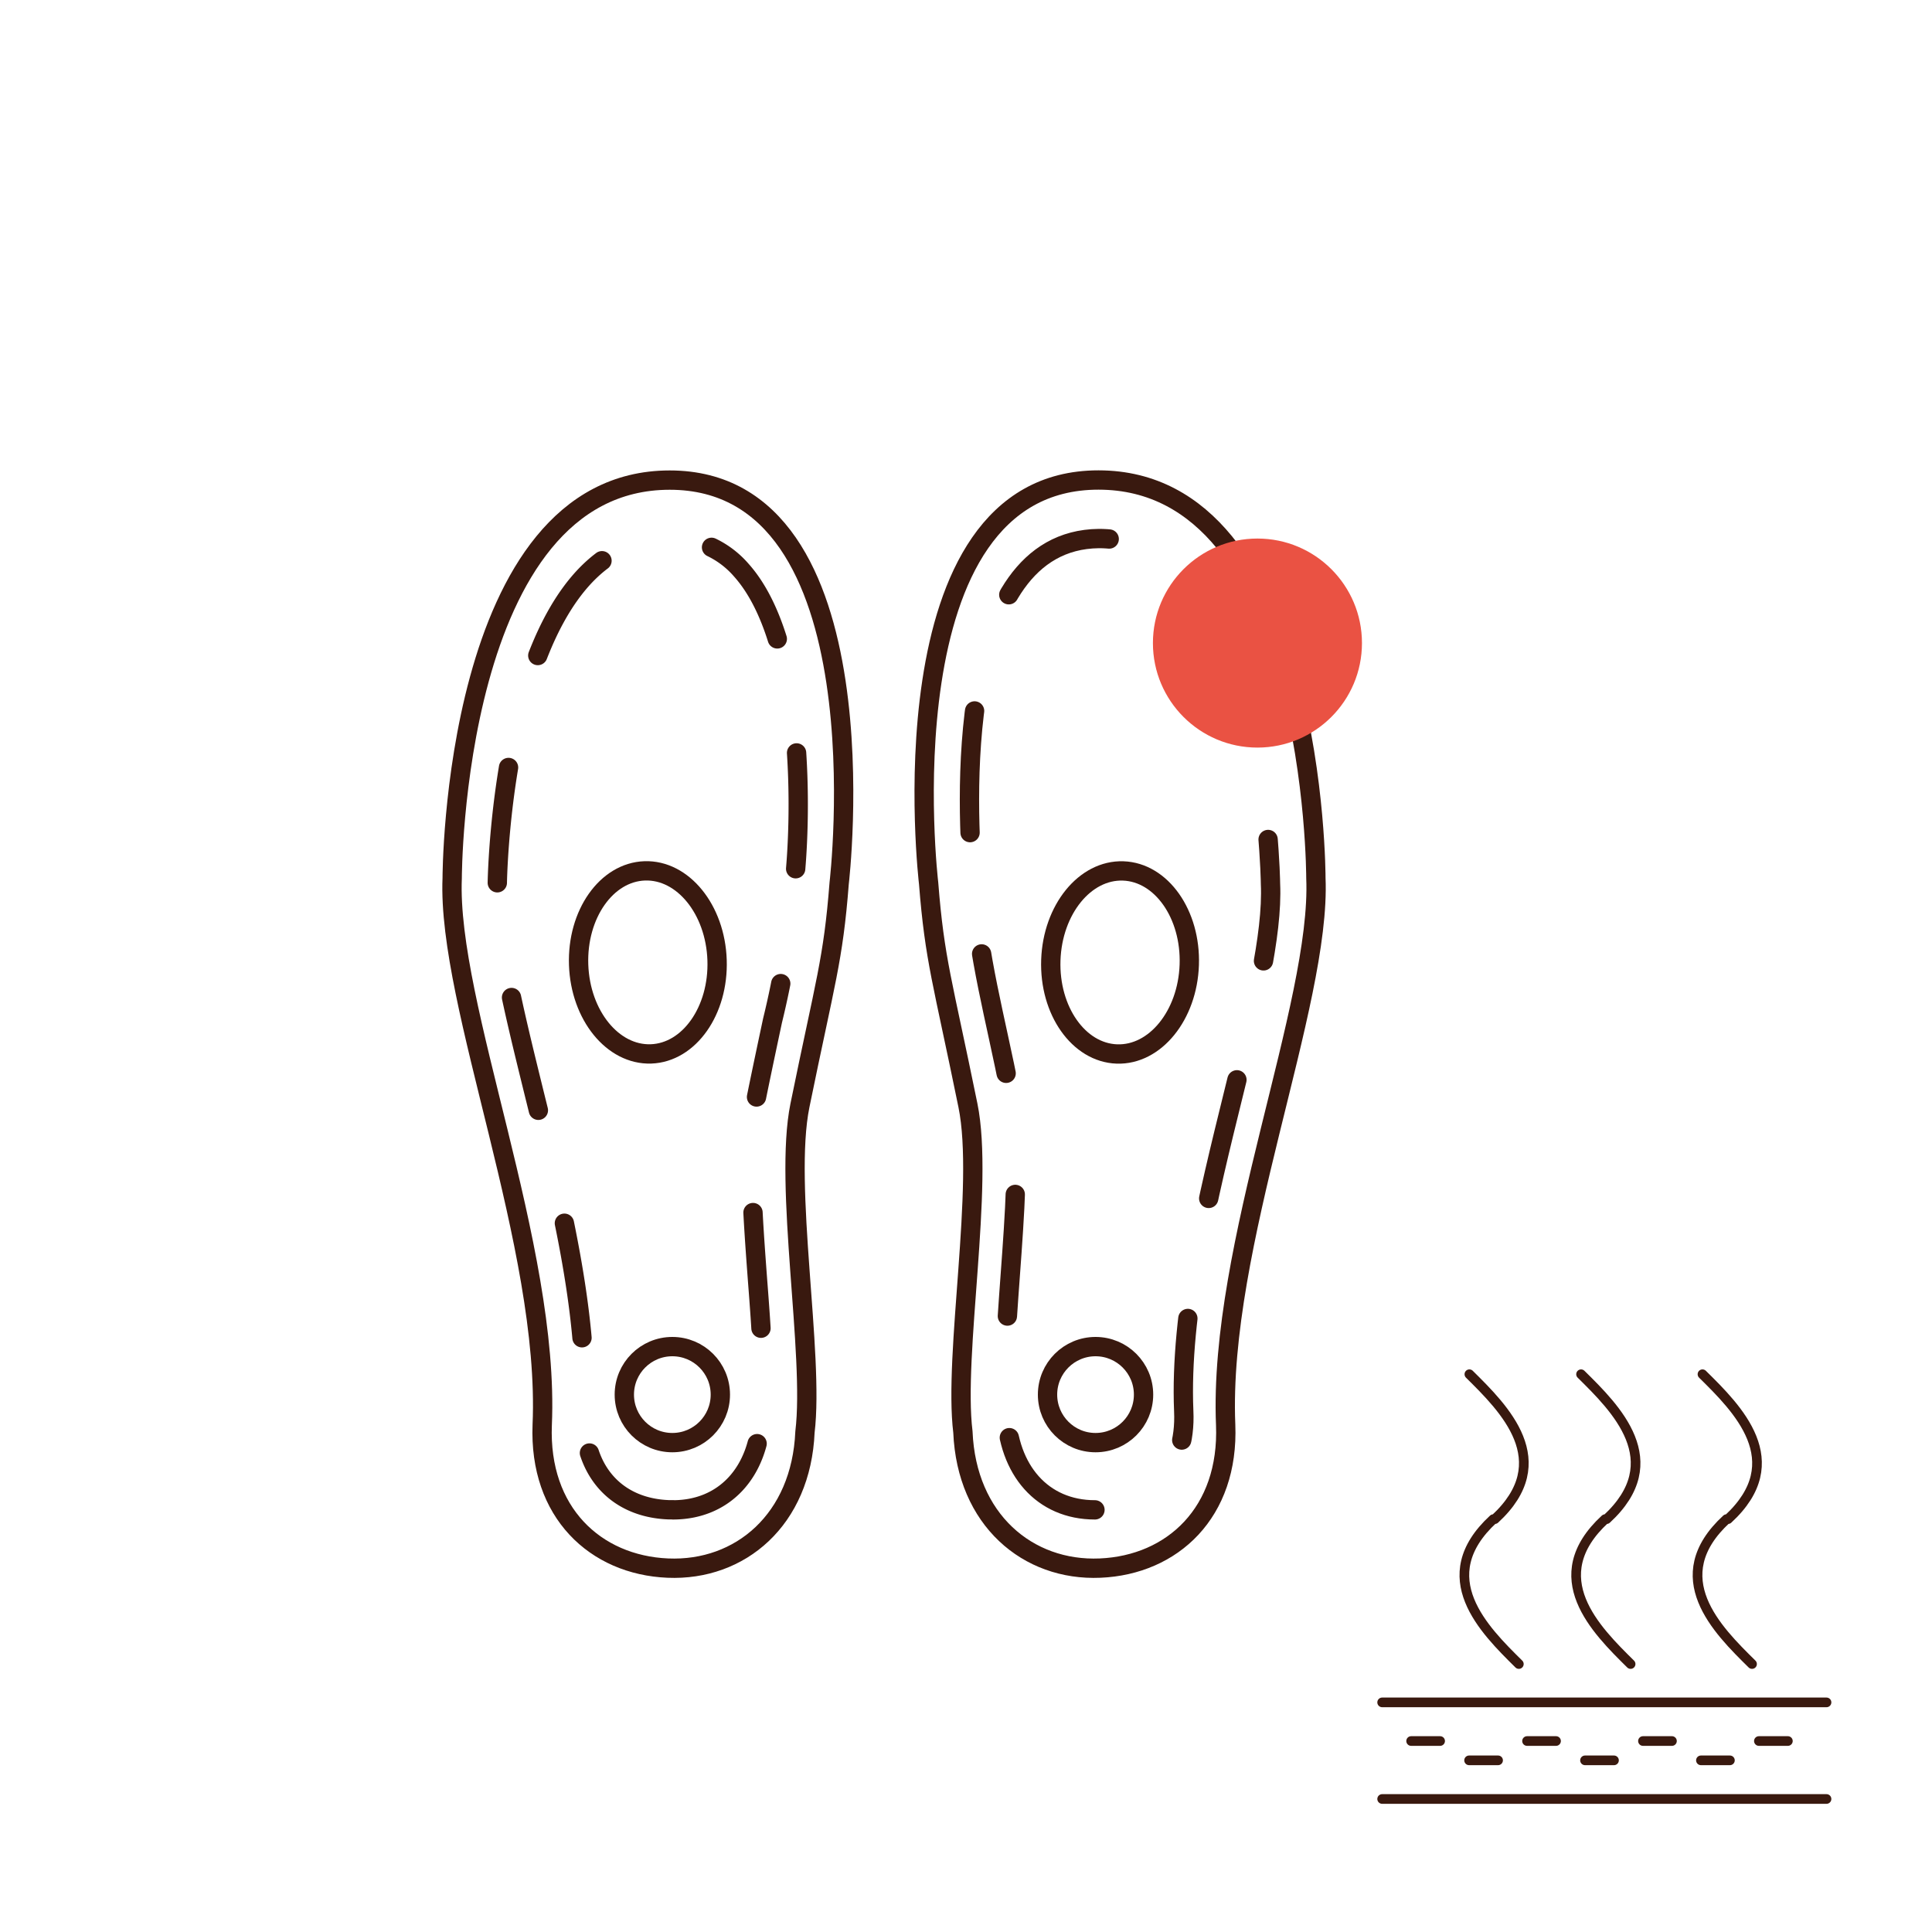
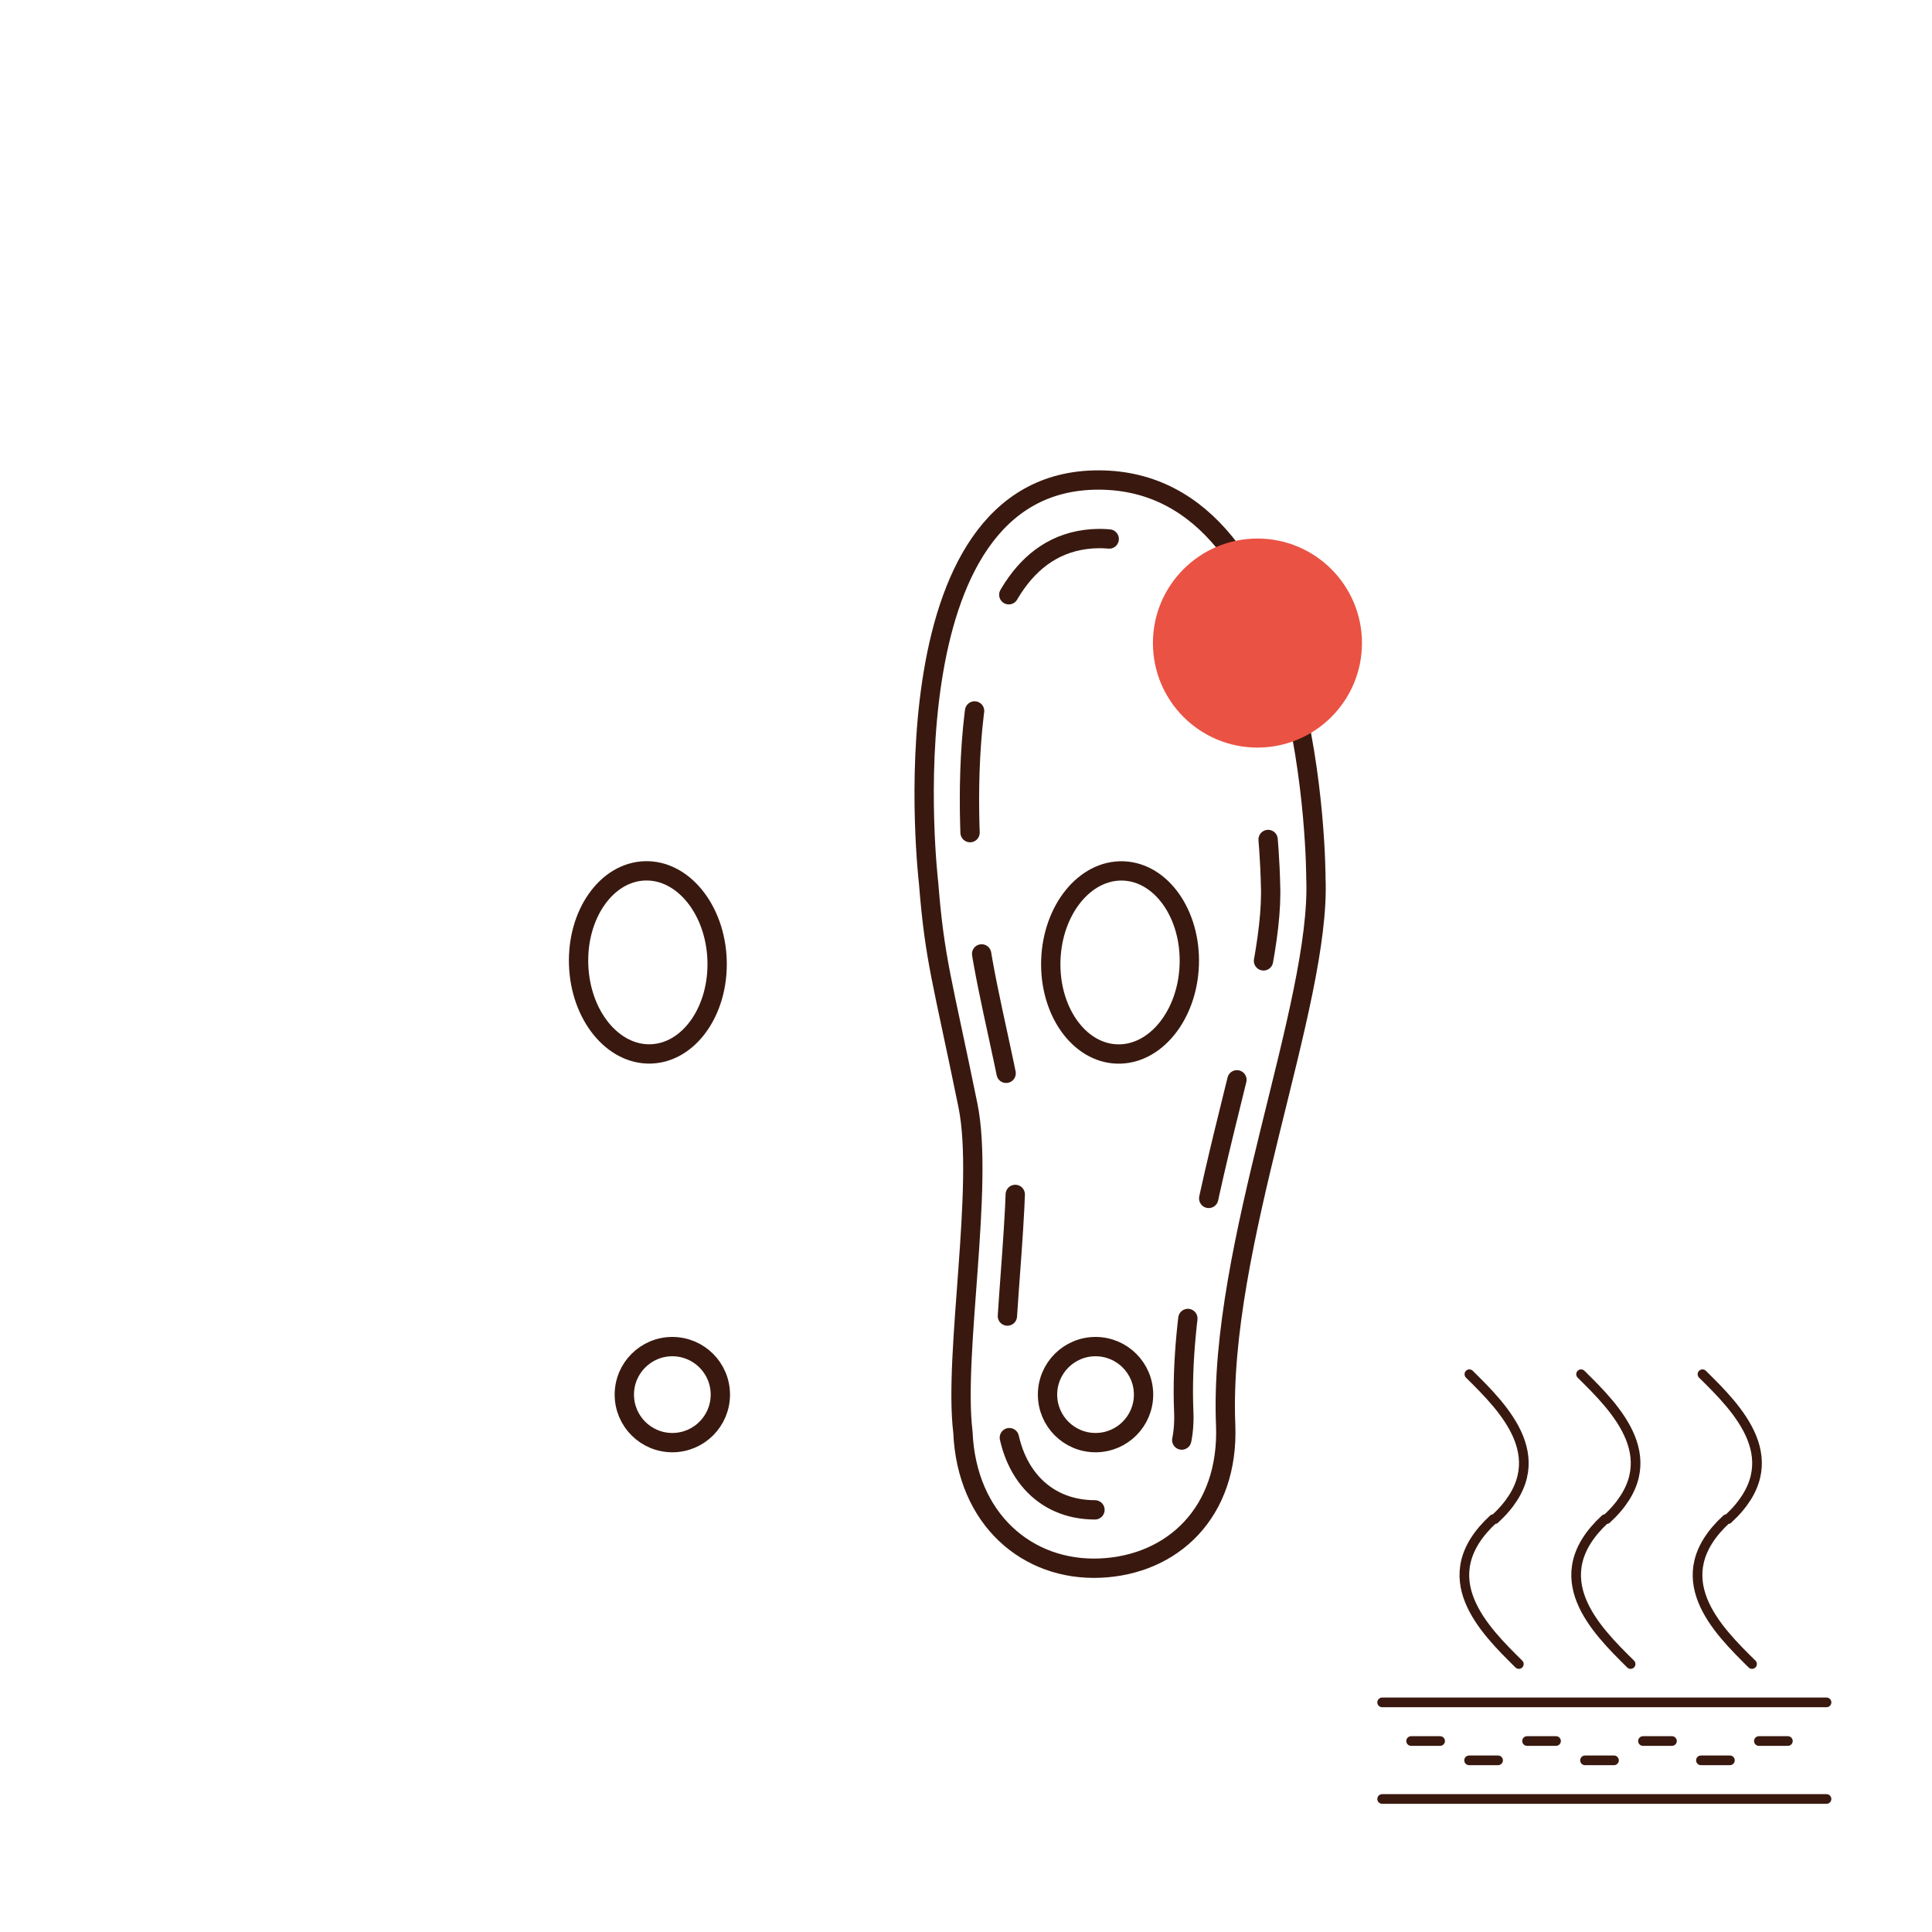
<svg xmlns="http://www.w3.org/2000/svg" id="Warstwa_1" data-name="Warstwa 1" viewBox="0 0 200 200">
  <defs>
    <style>.cls-1,.cls-2,.cls-3,.cls-5{fill:none;stroke:#39190f;stroke-linecap:round;stroke-linejoin:round;}.cls-1,.cls-2,.cls-3{stroke-width:2px;}.cls-2{stroke-dasharray:12.62 12.62;}.cls-3{stroke-dasharray:12;}.cls-4{fill:#ea5243;}</style>
  </defs>
  <ellipse class="cls-1" cx="115.95" cy="99.63" rx="9.48" ry="7.17" transform="translate(12.39 212.09) rotate(-88.03)" />
  <circle class="cls-1" cx="113.41" cy="144.37" r="4.97" />
  <path class="cls-1" d="M96.13,91.43c.63,8,1.44,10.11,4.07,23,1.7,8.33-1.51,25.77-.52,33.81.38,9.07,6.7,14.41,14.2,14.09s13.36-5.77,13-14.83h0c-.78-18.53,9.9-43.53,9.34-56.61,0,0,.05-41.19-22.5-41.2S96.13,91.43,96.13,91.43Z" />
  <path class="cls-2" d="M113.35,156.3c-5.44,0-9-4.11-9.19-10.14-.79-8.42,2.23-24.81.45-32.82-1.64-8.33-3.35-14.18-3.86-21.8-.69-7.66-2.16-35.62,13-35.79,17.28,0,17.77,35.37,17.77,35.73.25,5.32-1.73,13.23-3.84,21.79-2.61,10.58-5.57,22.57-5.14,32.81.29,6.14-3.46,10.22-9.2,10.22Z" />
  <ellipse class="cls-1" cx="67.06" cy="99.63" rx="7.17" ry="9.48" transform="translate(-3.38 2.36) rotate(-1.97)" />
  <circle class="cls-1" cx="69.6" cy="144.37" r="4.97" />
-   <path class="cls-1" d="M86.87,91.43c-.62,8-1.43,10.11-4.06,23-1.7,8.33,1.5,25.77.52,33.81-.39,9.07-6.7,14.41-14.2,14.09s-13.36-5.77-13-14.83h0C56.94,129,46.26,104,46.81,90.9c0,0,0-41.19,22.51-41.2S86.87,91.43,86.87,91.43Z" />
-   <path class="cls-3" d="M69.66,156.3c5.31,0,8.91-3.86,9.16-9.84v-.15l0-.15c.38-3.12,0-8.47-.4-13.64-.52-7-1.06-14.27-.06-19.18.64-3.13,1.17-5.61,1.61-7.68a85.66,85.66,0,0,0,2.24-14v-.15c.76-6.48,1.24-25-5.48-32.5a9.54,9.54,0,0,0-7.52-3.29C52,55.76,51.48,91.12,51.48,91.48v.17c-.22,5.19,1.76,13.17,3.84,21.62,2.62,10.58,5.58,22.57,5.15,32.81-.26,6,3.18,10,8.75,10.21h.45Z" />
  <circle class="cls-4" cx="130.17" cy="66.57" r="10.82" />
  <path class="cls-5" d="M157.23,172.26c-3.56-3.52-9.15-9-2.64-15h.15c6.52-6,.93-11.48-2.63-15" />
  <path class="cls-5" d="M168.8,172.26c-3.56-3.52-9.15-9-2.64-15h.15c6.52-6,.93-11.48-2.64-15" />
  <path class="cls-5" d="M181.37,172.26c-3.57-3.52-9.15-9-2.64-15h.15c6.52-6,.93-11.48-2.64-15" />
  <line class="cls-5" x1="143.08" y1="176.23" x2="189.08" y2="176.23" />
  <line class="cls-5" x1="189.08" y1="186.23" x2="143.08" y2="186.23" />
  <line class="cls-5" x1="146.08" y1="180.23" x2="149.08" y2="180.23" />
  <line class="cls-5" x1="152.08" y1="182.23" x2="155.08" y2="182.23" />
  <line class="cls-5" x1="158.08" y1="180.23" x2="161.08" y2="180.23" />
  <line class="cls-5" x1="164.08" y1="182.23" x2="167.08" y2="182.23" />
  <line class="cls-5" x1="170.08" y1="180.23" x2="173.08" y2="180.23" />
  <line class="cls-5" x1="176.08" y1="182.23" x2="179.08" y2="182.23" />
  <line class="cls-5" x1="182.08" y1="180.23" x2="185.08" y2="180.23" />
</svg>